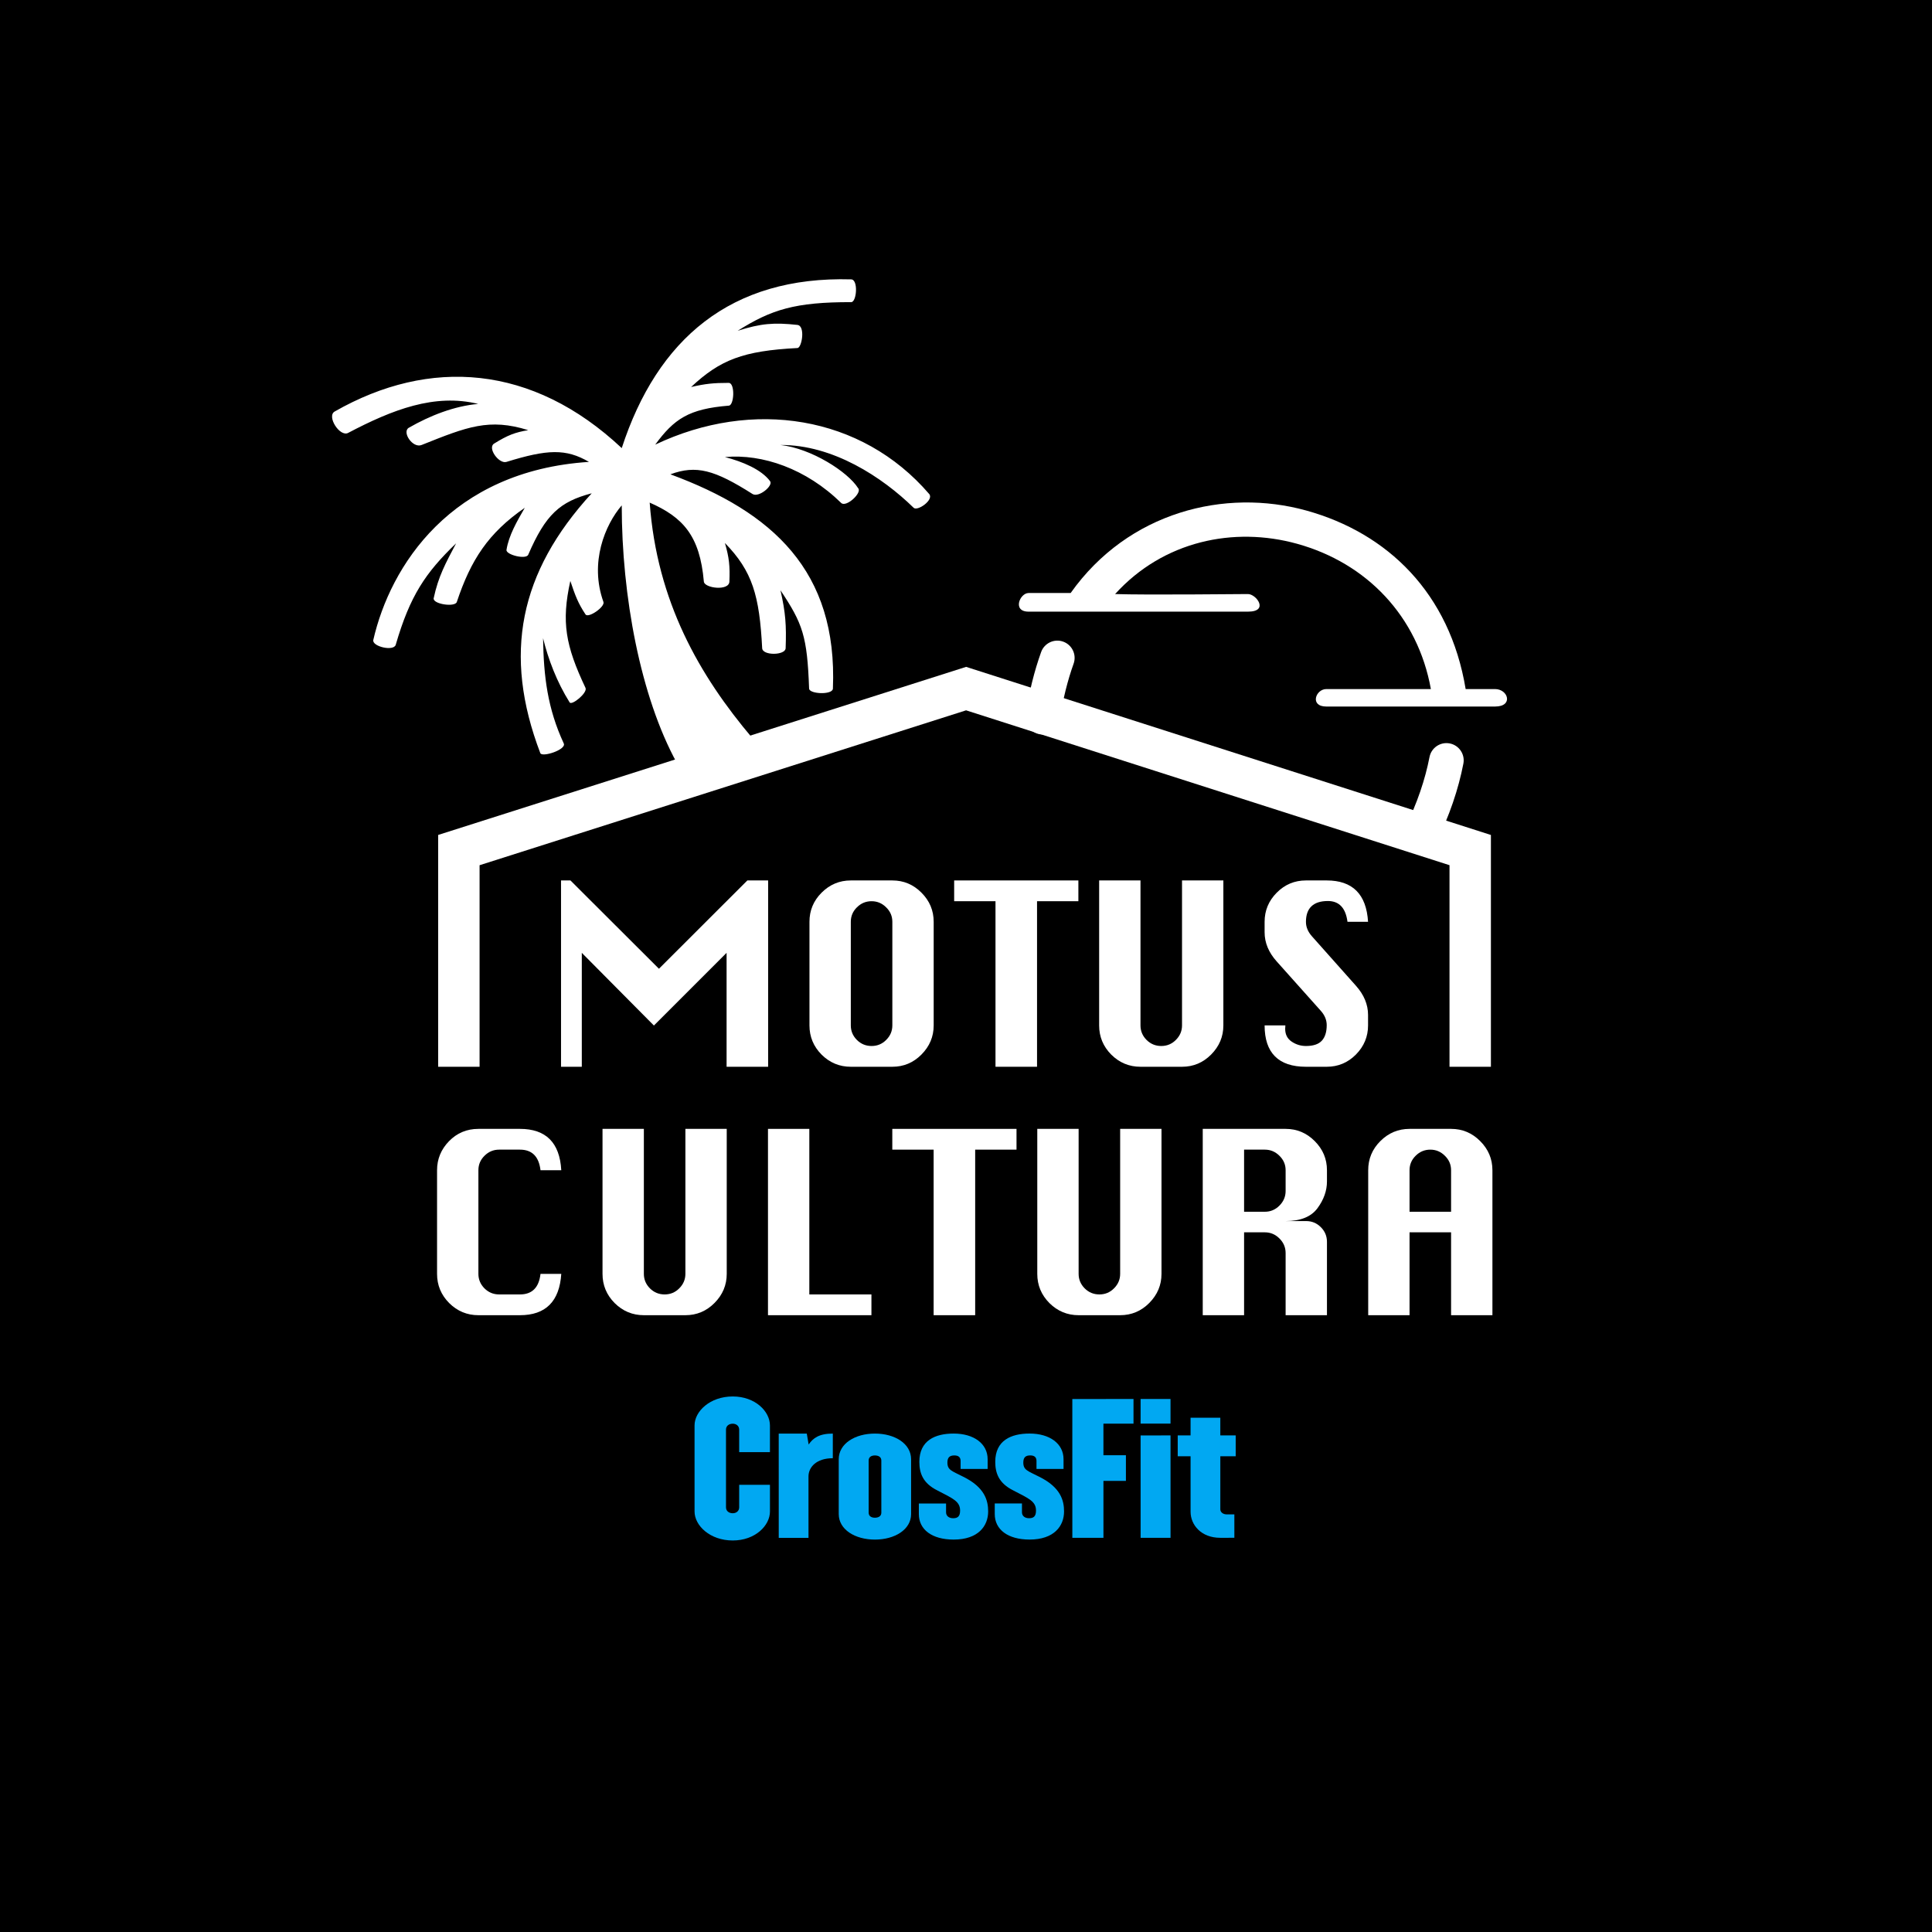
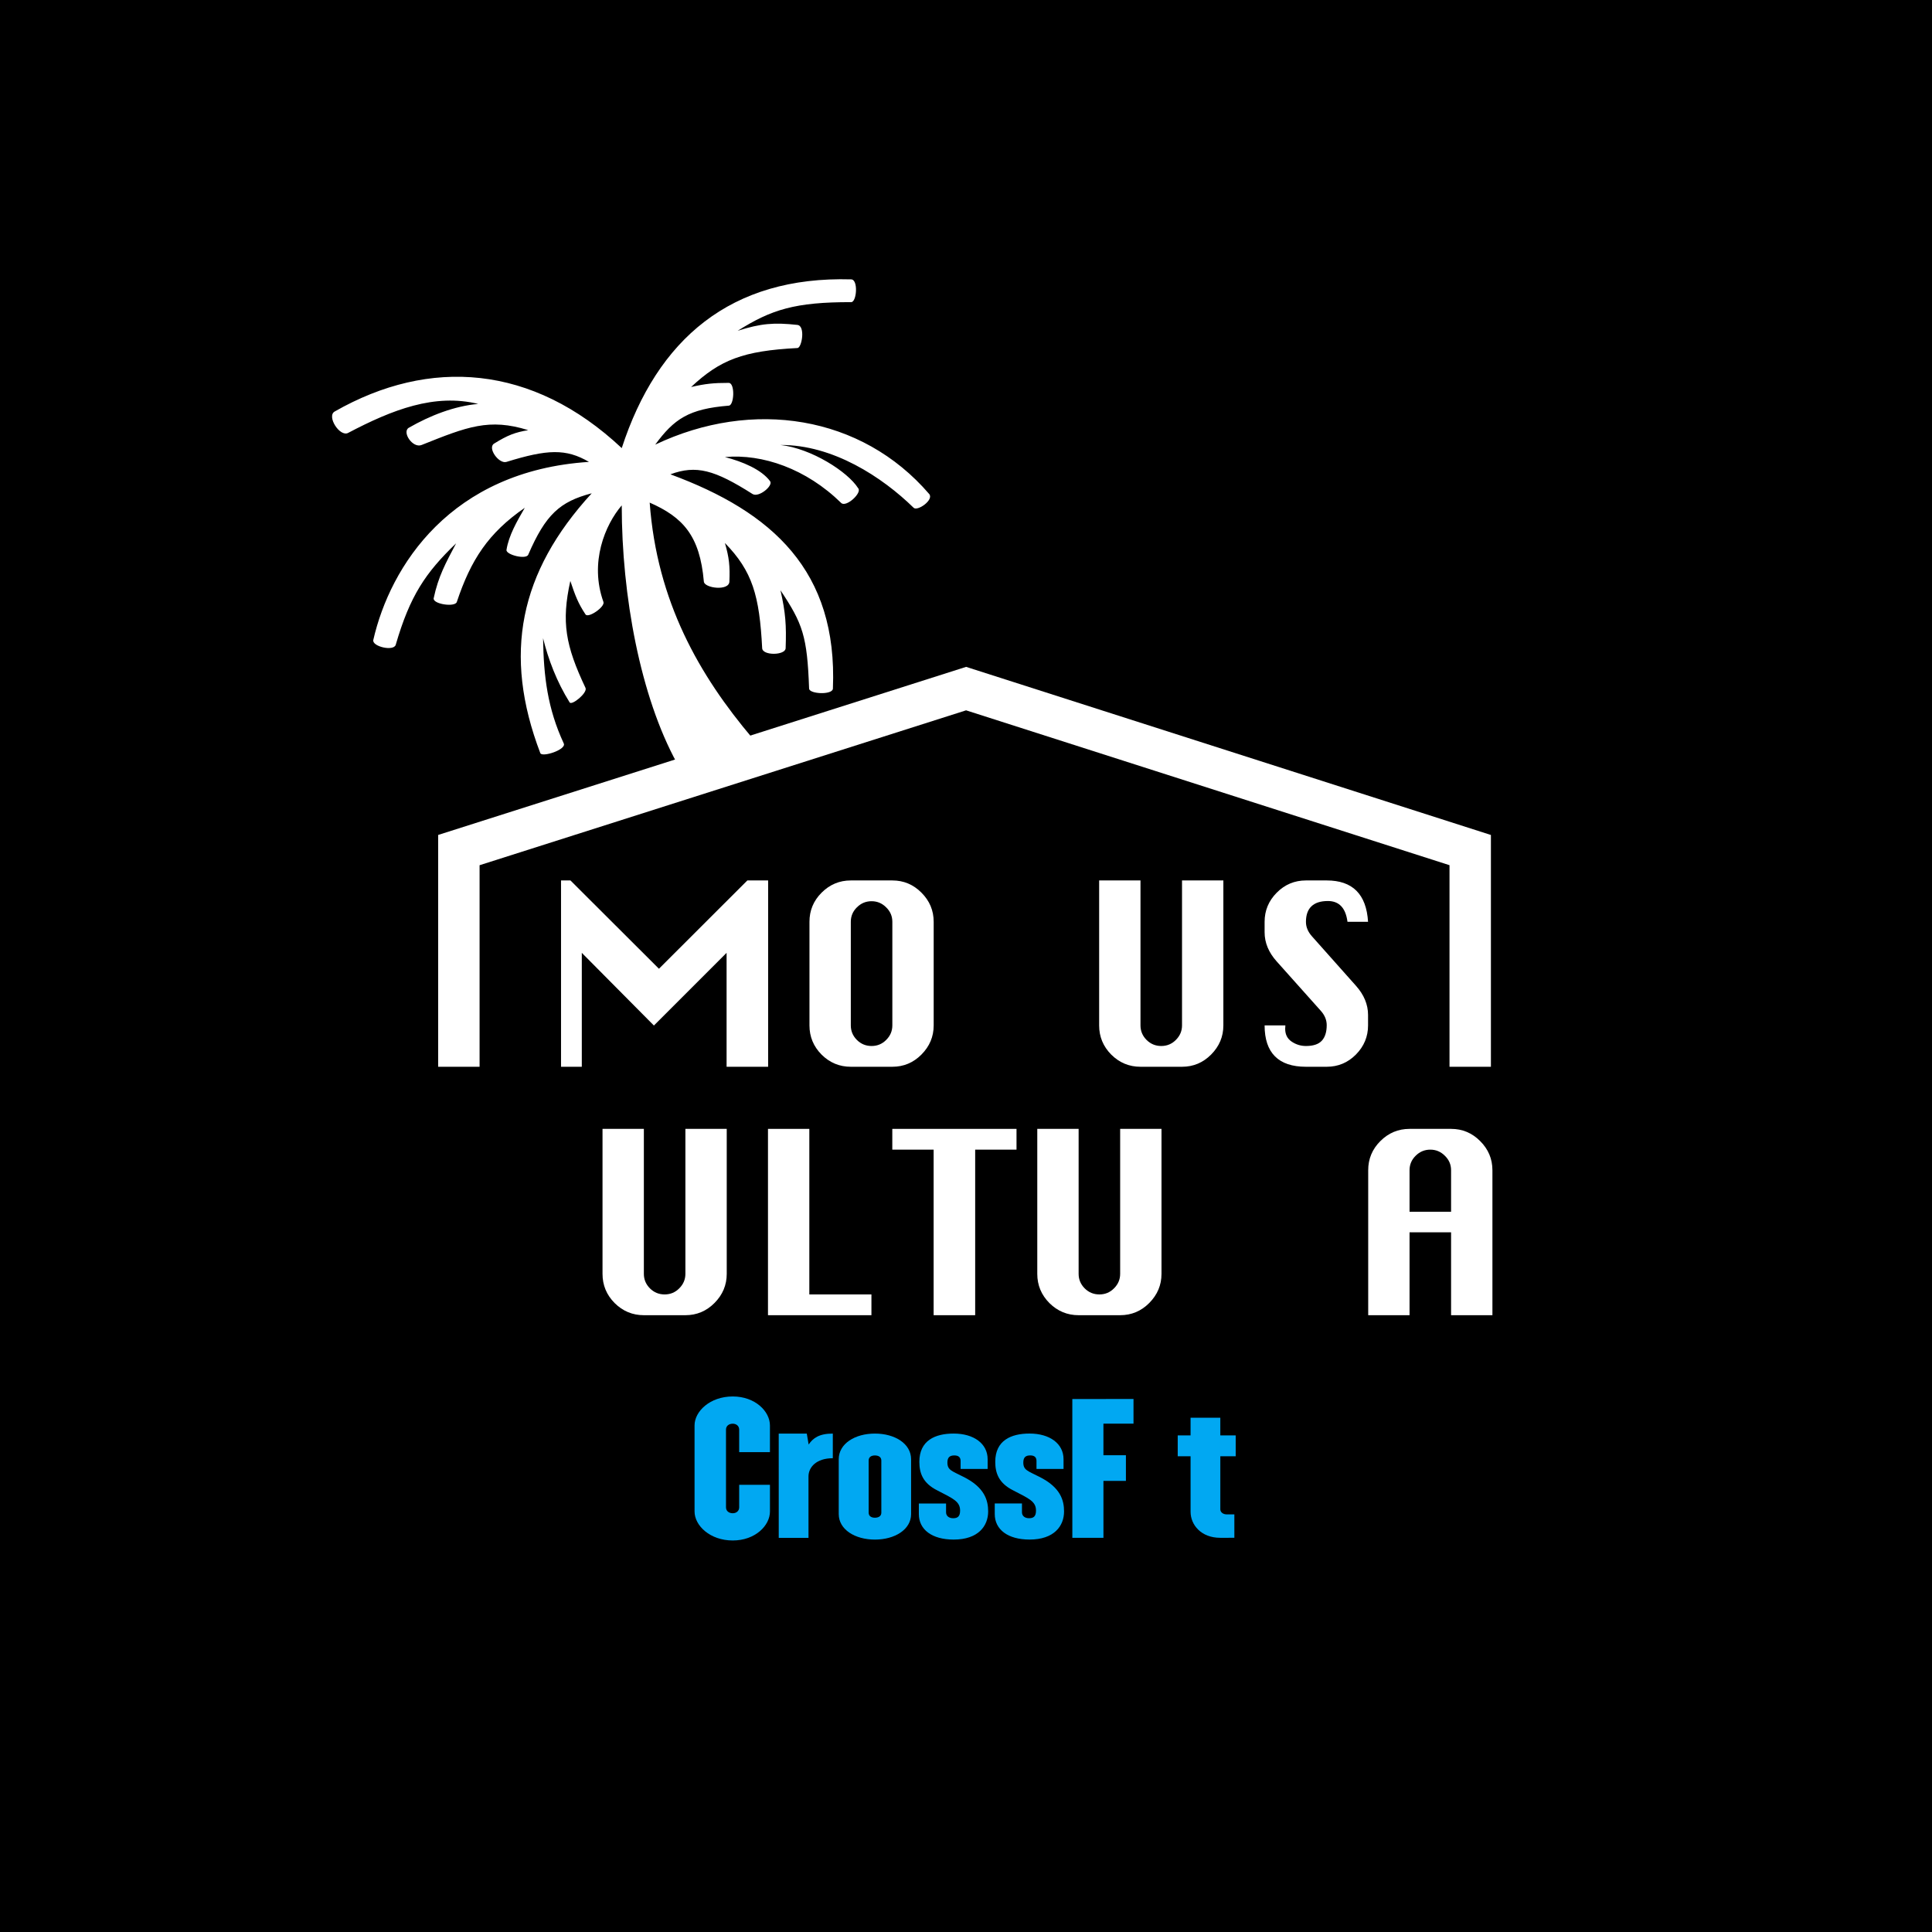
<svg xmlns="http://www.w3.org/2000/svg" width="512" height="512" viewBox="0 0 512 512" fill="none">
  <rect width="512" height="512" fill="black" />
  <path d="M148.68 282.704V233.326H151.174L174.629 256.729L198.058 233.326H203.562V282.704H192.554V252.512L173.292 271.774L154.183 252.512V282.704H148.68Z" fill="white" />
  <path d="M225.473 233.326H236.48C239.481 233.326 242.053 234.406 244.196 236.567C246.356 238.727 247.436 241.299 247.436 244.282V271.749C247.436 274.715 246.356 277.287 244.196 279.464C242.053 281.624 239.481 282.704 236.48 282.704H225.473C222.473 282.704 219.892 281.633 217.732 279.49C215.589 277.329 214.517 274.749 214.517 271.749V244.282C214.517 241.282 215.589 238.71 217.732 236.567C219.892 234.406 222.473 233.326 225.473 233.326ZM225.473 244.282V271.749C225.473 273.223 226.005 274.5 227.068 275.581C228.148 276.661 229.451 277.201 230.977 277.201C232.503 277.201 233.797 276.661 234.86 275.581C235.94 274.5 236.48 273.223 236.48 271.749V244.282C236.48 242.79 235.932 241.513 234.834 240.45C233.754 239.37 232.468 238.83 230.977 238.83C229.468 238.83 228.174 239.37 227.093 240.45C226.013 241.513 225.473 242.79 225.473 244.282Z" fill="white" />
-   <path d="M263.818 282.704V238.83H252.863V233.326H285.781V238.83H274.826V282.704H263.818Z" fill="white" />
  <path d="M313.248 233.326H324.204V271.749C324.204 274.715 323.124 277.287 320.963 279.464C318.82 281.624 316.249 282.704 313.248 282.704H302.241C299.24 282.704 296.66 281.633 294.5 279.49C292.357 277.329 291.285 274.749 291.285 271.749V233.326H302.241V271.749C302.241 273.223 302.772 274.5 303.835 275.581C304.916 276.661 306.219 277.201 307.745 277.201C309.27 277.201 310.565 276.661 311.628 275.581C312.708 274.5 313.248 273.223 313.248 271.749V233.326Z" fill="white" />
  <path d="M362.549 244.282H357.097C356.617 240.613 354.885 238.778 351.902 238.778C349.982 238.778 348.533 239.241 347.556 240.167C346.578 241.093 346.09 242.473 346.09 244.308C346.09 245.679 346.63 246.965 347.71 248.165L359.334 261.23C361.478 263.63 362.549 266.211 362.549 268.971V271.749C362.549 274.715 361.478 277.287 359.334 279.464C357.191 281.624 354.611 282.704 351.593 282.704H346.09C342.455 282.704 339.72 281.787 337.886 279.953C336.051 278.118 335.134 275.383 335.134 271.749H340.638C340.603 272.126 340.586 272.426 340.586 272.649C340.586 274.14 341.161 275.272 342.309 276.043C343.458 276.815 344.718 277.201 346.09 277.201C348.044 277.201 349.45 276.729 350.308 275.786C351.165 274.843 351.593 273.472 351.593 271.671C351.593 270.283 351.053 268.997 349.973 267.814L338.349 254.801C336.206 252.417 335.134 249.837 335.134 247.059V244.282C335.134 241.299 336.206 238.727 338.349 236.567C340.492 234.406 343.072 233.326 346.09 233.326H351.593C358.452 233.326 362.103 236.978 362.549 244.282Z" fill="white" />
-   <path d="M148.744 337.586C148.264 344.89 144.612 348.542 137.788 348.542H126.781C123.781 348.542 121.2 347.47 119.04 345.327C116.897 343.167 115.825 340.587 115.825 337.586V310.12C115.825 307.171 116.88 304.607 118.988 302.43C121.114 300.253 123.712 299.164 126.781 299.164H137.788C144.681 299.164 148.333 302.816 148.744 310.12H143.24C142.812 306.485 140.994 304.667 137.788 304.667H132.285C130.776 304.667 129.481 305.208 128.401 306.288C127.321 307.351 126.781 308.628 126.781 310.12V337.586C126.781 339.061 127.312 340.338 128.375 341.418C129.456 342.498 130.759 343.038 132.285 343.038H137.788C141.012 343.038 142.829 341.221 143.24 337.586H148.744Z" fill="white" />
  <path d="M181.637 299.164H192.593V337.586C192.593 340.552 191.513 343.124 189.352 345.302C187.209 347.462 184.638 348.542 181.637 348.542H170.63C167.629 348.542 165.049 347.47 162.889 345.327C160.746 343.167 159.674 340.587 159.674 337.586V299.164H170.63V337.586C170.63 339.061 171.161 340.338 172.224 341.418C173.305 342.498 174.608 343.038 176.134 343.038C177.659 343.038 178.954 342.498 180.017 341.418C181.097 340.338 181.637 339.061 181.637 337.586V299.164Z" fill="white" />
  <path d="M203.523 348.542V299.164H214.479V343.038H230.938V348.542H203.523Z" fill="white" />
  <path d="M247.423 348.542V304.667H236.468V299.164H269.386V304.667H258.431V348.542H247.423Z" fill="white" />
  <path d="M296.853 299.164H307.809V337.586C307.809 340.552 306.729 343.124 304.568 345.302C302.425 347.462 299.853 348.542 296.853 348.542H285.846C282.845 348.542 280.265 347.47 278.105 345.327C275.962 343.167 274.89 340.587 274.89 337.586V299.164H285.846V337.586C285.846 339.061 286.377 340.338 287.44 341.418C288.52 342.498 289.823 343.038 291.349 343.038C292.875 343.038 294.17 342.498 295.233 341.418C296.313 340.338 296.853 339.061 296.853 337.586V299.164Z" fill="white" />
-   <path d="M318.739 348.542V299.164H340.702C343.702 299.164 346.274 300.244 348.417 302.404C350.578 304.565 351.658 307.136 351.658 310.12V313.103C351.658 315.555 350.818 317.921 349.137 320.201C347.457 322.464 344.645 323.596 340.702 323.596H346.154C347.663 323.596 348.957 324.136 350.038 325.216C351.118 326.296 351.658 327.591 351.658 329.099V348.542H340.702V332.083C340.702 330.574 340.153 329.279 339.056 328.199C337.976 327.119 336.69 326.579 335.198 326.579H329.695V348.542H318.739ZM329.695 321.127H335.198C336.69 321.127 337.976 320.587 339.056 319.507C340.153 318.409 340.702 317.115 340.702 315.623V310.12C340.702 308.628 340.153 307.351 339.056 306.288C337.976 305.208 336.69 304.667 335.198 304.667H329.695V321.127Z" fill="white" />
  <path d="M362.588 348.542V310.12C362.588 307.119 363.659 304.547 365.803 302.404C367.963 300.244 370.543 299.164 373.544 299.164H384.551C387.551 299.164 390.123 300.244 392.266 302.404C394.426 304.565 395.507 307.136 395.507 310.12V348.542H384.551V326.579H373.544V348.542H362.588ZM373.544 321.127H384.551V310.12C384.551 308.628 384.002 307.351 382.905 306.288C381.825 305.208 380.539 304.667 379.047 304.667C377.538 304.667 376.244 305.208 375.164 306.288C374.084 307.351 373.544 308.628 373.544 310.12V321.127Z" fill="white" />
  <path d="M194.192 408.244C188.144 408.245 184.066 404.29 184.066 400.567L184.062 377.759C184.061 374.034 188.137 370.079 194.185 370.078C200.141 370.077 204.04 374.03 204.041 377.756L204.042 384.837L195.89 384.838L195.889 378.86C195.889 377.895 195.126 377.297 194.186 377.297C193.155 377.297 192.394 377.896 192.395 378.861L192.398 399.461C192.399 400.426 193.159 401.025 194.19 401.024C195.131 401.024 195.893 400.426 195.893 399.46L195.892 393.484L204.044 393.483L204.045 400.563C204.046 404.287 200.148 408.243 194.192 408.244Z" fill="#01A8F2" />
  <path d="M214.257 391.287L214.26 407.55L206.375 407.552L206.369 379.916L213.807 379.915L214.299 382.811C215.464 381.11 217.076 379.914 220.704 379.914L220.705 386.443C216.36 386.444 214.256 388.804 214.257 391.287Z" fill="#01A8F2" />
  <path d="M233.562 387.038C233.561 386.119 232.801 385.706 231.86 385.707C230.919 385.707 230.203 386.12 230.203 387.039L230.206 400.88C230.206 401.799 230.922 402.213 231.863 402.213C232.804 402.213 233.564 401.799 233.564 400.88L233.562 387.038ZM231.864 408.008C226.578 408.009 222.277 405.342 222.276 401.249L222.274 386.719C222.273 382.58 226.573 379.913 231.858 379.912C237.145 379.911 241.446 382.577 241.447 386.715L241.45 401.246C241.45 405.338 237.151 408.007 231.864 408.008Z" fill="#01A8F2" />
  <path d="M252.734 408.004C246.955 408.005 243.506 405.338 243.505 401.245L243.505 398.441L250.717 398.439L250.717 400.783C250.717 401.704 251.435 402.347 252.6 402.347C253.763 402.347 254.436 401.887 254.435 400.324C254.435 397.887 252.599 397.151 248.432 394.991C244.534 393.06 243.638 390.347 243.638 387.405C243.637 381.749 247.802 379.909 252.729 379.908C258.059 379.907 261.734 382.572 261.735 386.712L261.735 389.287L254.568 389.288L254.567 387.173C254.567 386.252 254.074 385.702 252.91 385.702C251.655 385.702 251.074 386.253 251.074 387.588C251.074 389.611 252.239 389.794 255.286 391.357C260.975 394.161 261.872 397.654 261.872 400.552C261.873 404.415 259.231 408.003 252.734 408.004Z" fill="#01A8F2" />
  <path d="M272.849 408C267.07 408.001 263.621 405.334 263.62 401.241L263.619 398.437L270.831 398.435L270.832 400.779C270.832 401.7 271.55 402.343 272.714 402.343C273.879 402.343 274.551 401.883 274.55 400.32C274.55 397.883 272.713 397.147 268.545 394.987C264.649 393.056 263.753 390.343 263.753 387.401C263.752 381.745 267.916 379.905 272.844 379.904C278.174 379.903 281.849 382.568 281.849 386.708L281.85 389.283L274.682 389.284L274.682 387.169C274.682 386.248 274.189 385.698 273.024 385.698C271.771 385.698 271.188 386.249 271.188 387.584C271.188 389.607 272.354 389.79 275.4 391.353C281.089 394.157 281.986 397.65 281.986 400.548C281.987 404.411 279.346 407.999 272.849 408Z" fill="#01A8F2" />
  <path d="M292.419 377.28L292.421 385.648L298.379 385.647L298.38 392.452L292.422 392.453L292.425 407.536L284.181 407.538L284.174 370.751L300.391 370.748L300.392 377.278L292.419 377.28Z" fill="#01A8F2" />
-   <path d="M302.276 407.534L302.271 380.404L310.201 380.402L310.206 407.533L302.276 407.534ZM302.271 377.268L302.269 370.747L310.199 370.746L310.201 377.267L302.271 377.268Z" fill="#01A8F2" />
  <path d="M323.398 385.919L323.4 399.989C323.4 400.77 324.161 401.324 325.058 401.324L327.118 401.323L327.119 407.531L323.356 407.532C318.339 407.533 315.517 404.13 315.516 400.635L315.513 385.921L312.108 385.921L312.107 380.402L315.512 380.402L315.511 375.713L323.396 375.712L323.397 380.4L327.473 380.4L327.474 385.919L323.398 385.919Z" fill="#01A8F2" />
  <path d="M164.767 133.93C164.767 157.887 169.705 184.588 179.398 202.236L199.423 195.652C185.341 179.01 174.094 159.442 172.174 133.198C180.95 137.057 185.476 141.918 186.53 154.138C186.68 155.875 193.191 156.698 193.297 154.138C193.465 150.042 193.242 147.79 192.108 143.897C199.418 151.403 201.26 157.823 201.984 171.786C202.088 173.798 208.132 173.706 208.202 171.786C208.423 165.711 208.184 162.341 206.83 156.424C212.751 165.297 213.92 168.602 214.42 182.485C214.472 183.948 220.658 184.222 220.729 182.485C222.009 151.303 204.718 135.68 177.66 125.7C184.505 123.184 189.335 124.502 199.423 130.912C201.069 131.958 204.963 128.717 204.087 127.529C201.806 124.434 196.771 122.316 192.108 121.128C202.075 120.213 213.668 124.227 222.924 133.289C224.231 134.57 228.593 130.546 227.404 129.358C224.686 125.048 215.06 118.848 206.83 117.927C220.729 117.836 233.832 126.452 242.126 134.57C243.132 135.554 247.577 132.466 246.241 130.912C228.319 110.063 199.423 105.583 173.637 117.836C178.637 111.028 182.523 108.361 193.114 107.503C194.577 107.503 194.851 101.468 193.114 101.468C189.108 101.468 186.943 101.685 183.147 102.565C190.859 95.343 196.927 92.98 211.311 92.232C212.499 92.232 213.505 86.345 211.311 86.106C205.103 85.428 201.64 85.708 195.491 87.66C204.442 82.028 210.697 80.051 225.575 80.071C227.038 80.071 227.496 74.091 225.575 74.036C193.662 73.121 174.175 89.876 164.767 118.75C141.084 96.53 113.834 94.701 88.688 109.058C86.493 110.31 90.06 115.881 92.254 114.727C104.002 108.548 115.206 104.211 126.727 107.046C120.418 107.594 113.954 110.133 108.348 113.355C106.428 114.459 109.354 118.878 111.731 117.927L111.884 117.866C123.783 113.106 129.639 110.763 139.986 113.995C136.515 114.572 134.538 115.321 130.934 117.562C129.105 118.698 132.214 123.031 134.226 122.408C145.069 119.051 149.994 118.854 156.08 122.408C119.412 124.785 103.41 150.023 98.929 169.592C98.531 171.329 104.342 172.701 104.873 170.872C108.636 157.92 112.738 151.805 120.875 143.988C118.073 149.29 116.165 152.75 114.932 158.527C114.6 160.082 120.571 160.996 121.058 159.533C124.783 148.352 129.41 141.253 139.072 134.57L139.015 134.669C136.974 138.197 134.831 141.903 134.226 145.725C134.023 147.006 139.393 148.377 139.986 147.006C144.606 136.332 148.368 132.94 156.812 130.729C137.609 151.669 133.204 173.405 143.187 199.584C143.64 200.773 150.168 198.67 149.405 197.024C145.1 187.744 144.076 179.285 143.918 169.134C145.29 174.712 147.541 180.681 150.959 186.142C151.532 187.057 155.771 183.582 155.166 182.302C149.863 171.081 148.731 164.869 151.142 153.955C152.434 157.805 153.193 159.855 155.166 162.825C155.895 163.922 160.381 160.813 159.921 159.533C156.148 149.035 160.378 139.05 164.767 133.93Z" fill="white" />
  <path fill-rule="evenodd" clip-rule="evenodd" d="M256.03 176.727L395.107 221.277V282.706H384.134V229.284L256.02 188.245L127.093 229.292V282.706H116.12V221.269L256.03 176.727Z" fill="white" />
-   <path fill-rule="evenodd" clip-rule="evenodd" d="M343.764 144.113C327.012 139.464 308.313 143.323 295.517 157.43C303.531 157.706 328.995 157.43 330.733 157.43C332.927 157.43 336.402 162.093 330.733 162.093C325.063 162.093 278.977 162.093 272.576 162.093C268.187 162.093 270.29 157.156 272.576 157.156C275.594 157.156 281.593 157.156 283.732 157.156C299.006 135.61 324.667 129.324 346.209 135.302C367.713 141.27 384.19 157.156 388.413 182.608C390.901 182.608 393.736 182.608 396.205 182.608C399.679 182.608 401.142 187.24 396.205 187.24C392.73 187.24 355.971 187.24 351.49 187.24C347.009 187.24 348.655 182.608 351.49 182.608C354.325 182.608 377.825 182.608 379.197 182.608C375.722 163.374 362.273 149.25 343.764 144.113ZM281.752 170.042C284.129 170.892 285.367 173.509 284.517 175.886C282.928 180.327 281.678 185.274 280.846 190.76C280.467 193.257 278.136 194.974 275.639 194.595C273.143 194.216 271.426 191.885 271.805 189.389C272.718 183.366 274.105 177.843 275.907 172.807C276.757 170.429 279.374 169.191 281.752 170.042ZM384.19 197.016C386.669 197.495 388.29 199.894 387.81 202.373C386.506 209.114 384.133 216.159 380.559 223.451C379.448 225.718 376.709 226.656 374.441 225.544C372.174 224.433 371.237 221.694 372.348 219.427C375.601 212.788 377.696 206.509 378.832 200.636C379.312 198.157 381.71 196.536 384.19 197.016Z" fill="white" />
</svg>